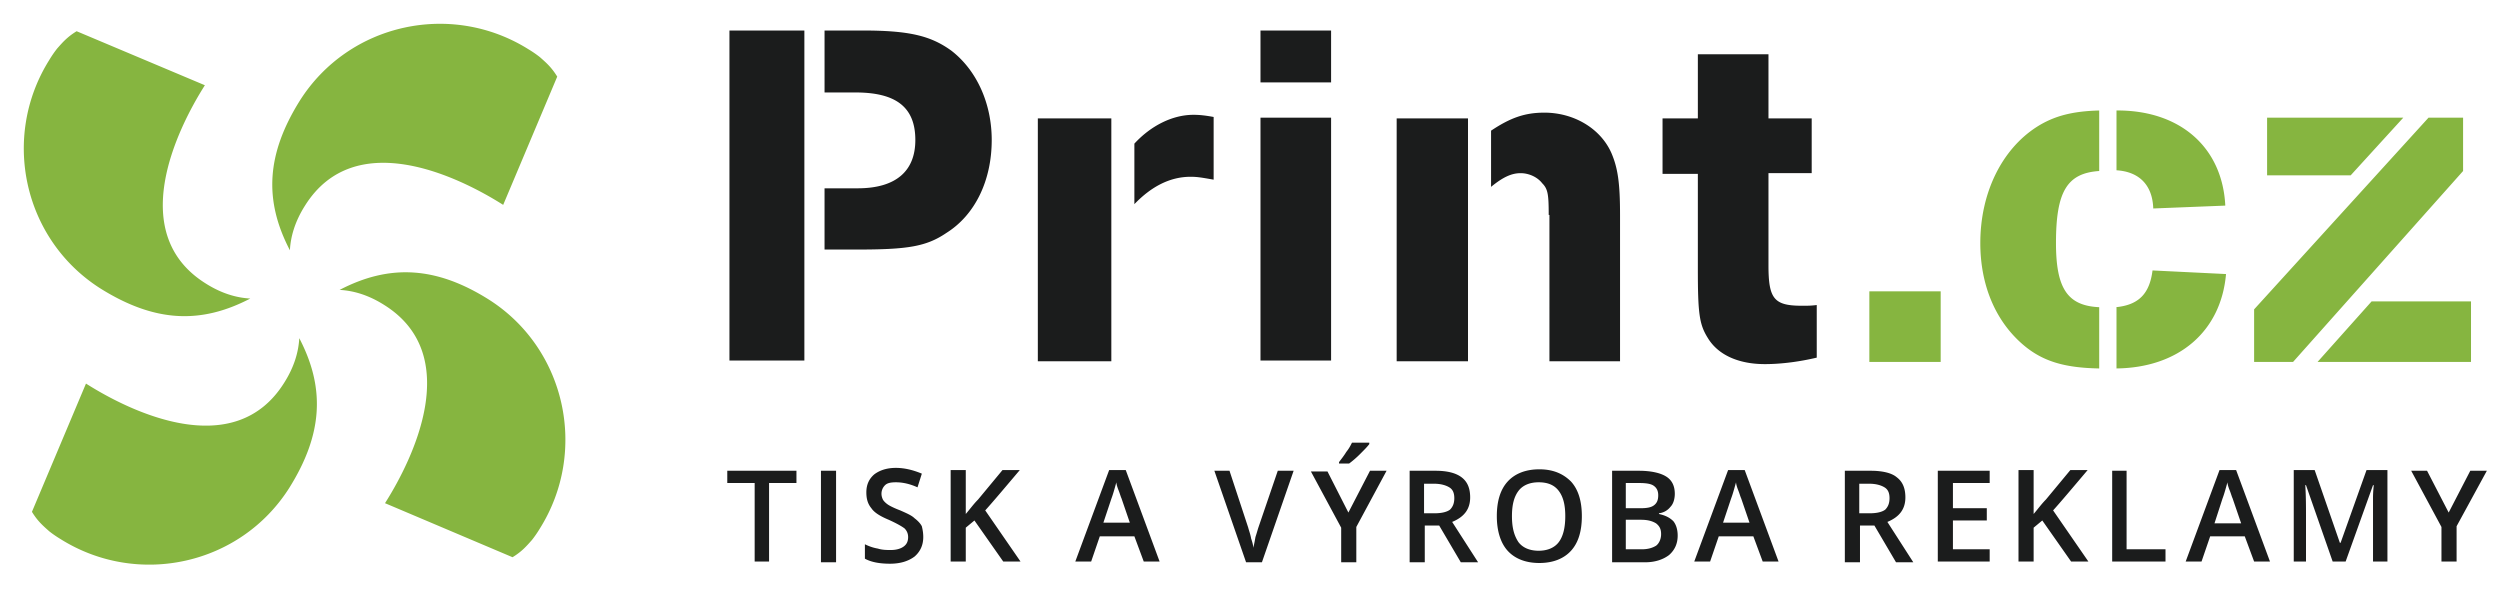
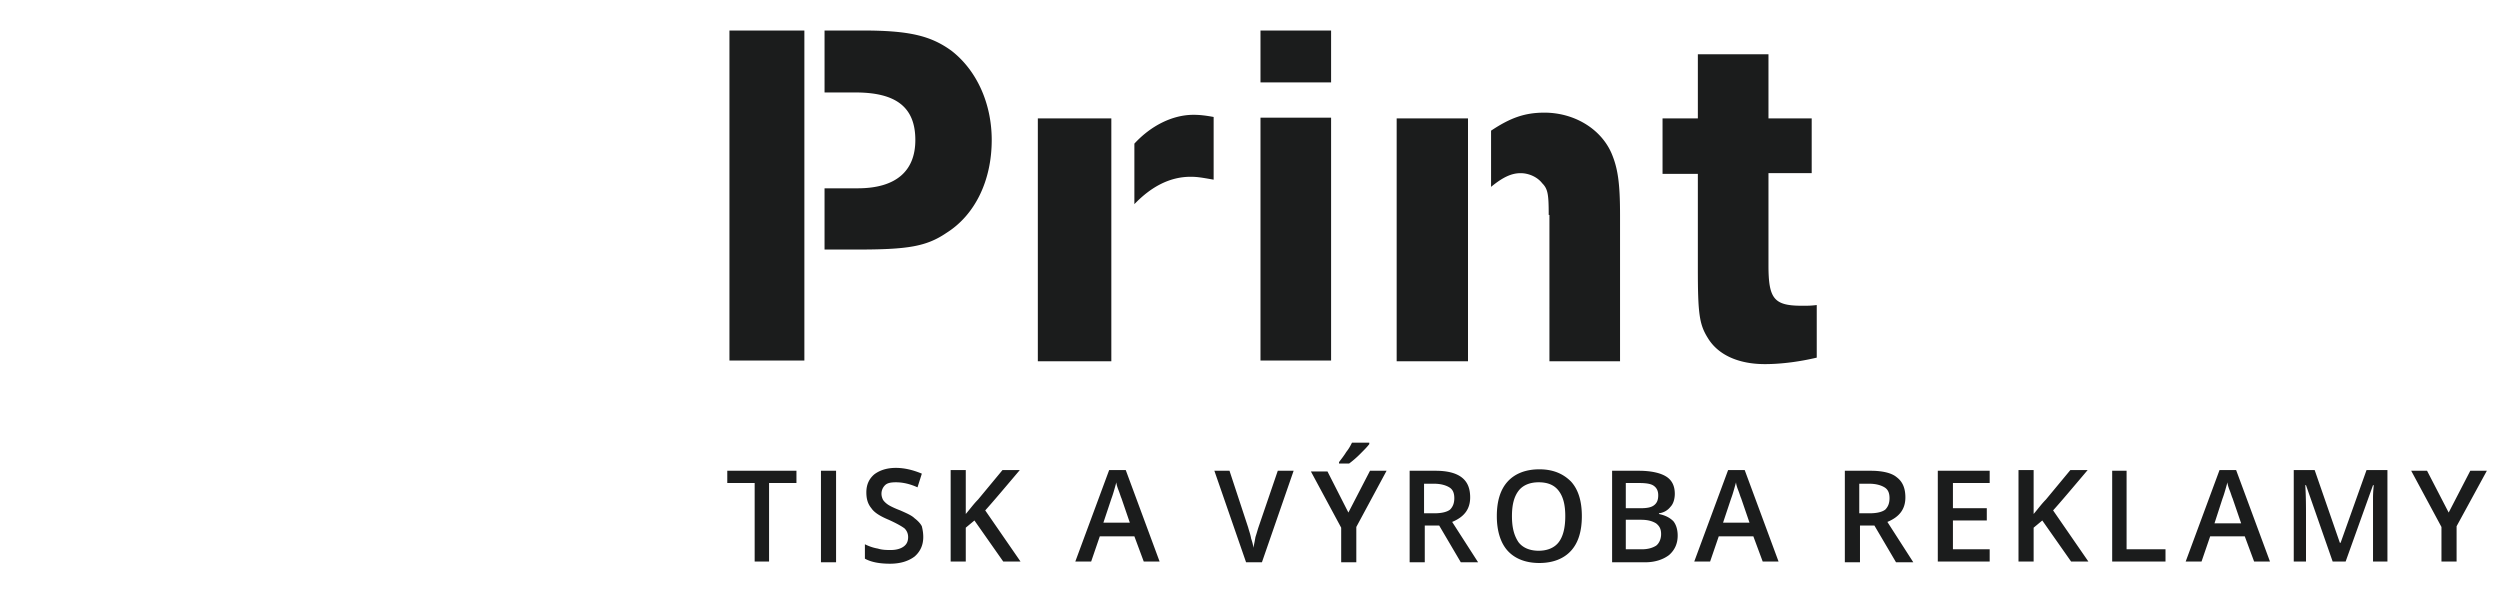
<svg xmlns="http://www.w3.org/2000/svg" width="210" height="50" fill="none">
  <path d="M64.602 47.17h-1.21v-6.597h-2.3v-1.03h5.81v1.03h-2.3v6.597ZM70.23 39.544h-1.27v7.687h1.27v-7.687ZM77.554 45.112c0 .666-.242 1.21-.726 1.634-.484.364-1.15.606-2.058.606-.847 0-1.574-.121-2.118-.424v-1.21c.363.181.726.302 1.09.363.362.12.786.12 1.089.12.484 0 .847-.12 1.09-.302.241-.181.362-.424.362-.787 0-.303-.12-.544-.302-.726-.242-.182-.666-.424-1.332-.726-.726-.303-1.21-.606-1.453-.969-.302-.363-.423-.787-.423-1.331 0-.666.242-1.15.666-1.514.484-.363 1.089-.544 1.815-.544.727 0 1.453.181 2.18.484l-.364 1.15c-.666-.303-1.271-.424-1.816-.424-.423 0-.726.06-.908.242a1.002 1.002 0 0 0-.302.727c0 .181.06.363.12.484.061.12.243.302.424.423.182.122.545.303 1.03.485.544.242.968.423 1.21.666.242.181.484.423.605.665.06.242.121.545.121.908ZM85.725 47.17h-1.452l-2.421-3.45-.727.605v2.845h-1.27v-7.687h1.27v3.692c.364-.423.666-.847 1.03-1.21l2.057-2.482h1.453c-1.332 1.574-2.3 2.724-2.906 3.39l2.966 4.297ZM94.925 43.962l-.726-2.118c-.06-.121-.121-.363-.242-.666-.121-.303-.182-.545-.182-.666-.12.424-.242.908-.423 1.392l-.666 1.998h2.24v.06Zm1.15 3.208-.787-2.118h-2.905l-.726 2.118h-1.332l2.845-7.687h1.392l2.845 7.687h-1.332ZM107.333 39.544h1.332l-2.663 7.687h-1.332l-2.663-7.687h1.271l1.574 4.781c.06.242.181.545.242.908.121.363.181.606.181.787.061-.242.121-.545.182-.908.121-.363.182-.605.242-.787l1.634-4.781ZM112.478 38.938v-.12c.182-.243.424-.545.605-.848.242-.303.363-.545.484-.787h1.453v.121c-.181.242-.424.484-.787.848a8.174 8.174 0 0 1-.908.786h-.847Zm.787 4.116 1.816-3.51h1.392l-2.542 4.72v2.967h-1.271v-2.906l-2.543-4.72h1.393l1.755 3.45ZM119.681 43.115h.847c.605 0 1.029-.121 1.271-.303.242-.242.363-.544.363-.968 0-.424-.121-.727-.423-.908-.303-.182-.727-.303-1.272-.303h-.847v2.482h.061Zm0 1.029v3.087h-1.271v-7.687h2.179c.968 0 1.694.181 2.178.545.485.363.727.907.727 1.694 0 .969-.484 1.634-1.513 2.058l2.179 3.39h-1.453l-1.816-3.087h-1.21ZM127.004 43.357c0 .968.182 1.634.545 2.179.363.484.968.726 1.695.726.726 0 1.331-.242 1.694-.726.364-.484.545-1.21.545-2.18 0-.968-.181-1.633-.545-2.117-.363-.485-.907-.727-1.694-.727-.727 0-1.332.242-1.695.727-.363.484-.545 1.15-.545 2.118Zm5.871 0c0 1.271-.302 2.24-.908 2.905-.605.666-1.513 1.03-2.663 1.03s-2.058-.364-2.663-1.03-.908-1.694-.908-2.905c0-1.271.303-2.24.908-2.905.605-.666 1.513-1.03 2.663-1.03s1.998.364 2.663 1.03c.606.666.908 1.634.908 2.905ZM136.567 43.72v2.421h1.332c.545 0 .908-.12 1.211-.302.242-.182.423-.545.423-.969 0-.424-.121-.666-.423-.908-.303-.181-.666-.302-1.271-.302h-1.272v.06Zm0-1.029h1.211c.545 0 .908-.06 1.15-.242.242-.181.363-.424.363-.847 0-.363-.121-.606-.363-.787-.242-.182-.666-.242-1.271-.242h-1.09v2.118Zm-1.21-3.147h2.3c1.029 0 1.816.181 2.3.484.484.303.726.787.726 1.453 0 .423-.121.847-.363 1.09a1.427 1.427 0 0 1-.968.544v.06c.544.121.908.303 1.21.606.242.302.363.726.363 1.21 0 .666-.242 1.21-.726 1.634-.484.364-1.15.606-1.997.606h-2.785v-7.687h-.06ZM146.978 43.962l-.726-2.118c-.061-.121-.121-.363-.242-.666-.121-.303-.182-.545-.182-.666-.121.424-.242.908-.424 1.392l-.666 1.998h2.24v.06Zm1.089 3.208-.786-2.118h-2.906l-.726 2.118h-1.332l2.845-7.687h1.392l2.845 7.687h-1.332ZM156.239 43.115h.847c.605 0 1.029-.121 1.271-.303.242-.242.363-.544.363-.968 0-.424-.121-.727-.424-.908-.302-.182-.726-.303-1.271-.303h-.847v2.482h.061Zm0 1.029v3.087h-1.272v-7.687h2.179c.969 0 1.756.181 2.179.545.485.363.727.907.727 1.694 0 .969-.485 1.634-1.513 2.058l2.178 3.39h-1.452l-1.816-3.087h-1.21ZM167.133 47.17h-4.358v-7.626h4.358v1.029h-3.087v2.118h2.845v1.03h-2.845v2.42h3.087v1.03ZM175.425 47.17h-1.452l-2.421-3.45-.727.605v2.845h-1.271v-7.687h1.271v3.692c.364-.423.666-.847 1.029-1.21l2.058-2.482h1.453c-1.332 1.574-2.3 2.724-2.905 3.39l2.965 4.297ZM177.423 47.17v-7.626h1.21v6.597h3.269v1.03h-4.479ZM188.257 43.962l-.726-2.118c-.061-.121-.121-.363-.243-.666-.121-.303-.181-.545-.181-.666-.121.424-.242.908-.424 1.392l-.666 2.058h2.24Zm1.089 3.208-.786-2.118h-2.906l-.726 2.118h-1.332l2.845-7.687h1.392l2.845 7.687h-1.332ZM195.944 47.17l-2.24-6.416h-.06c.06.969.06 1.816.06 2.663v3.753h-1.029v-7.687h1.756l2.118 6.113h.061l2.179-6.113h1.755v7.687h-1.211V41.844c0-.605.061-.969.061-1.09h-.061l-2.3 6.416h-1.089ZM205.689 43.054l1.815-3.51h1.392l-2.542 4.66v2.966h-1.271v-2.905l-2.542-4.721h1.332l1.816 3.51ZM61.273 2.562h6.294v27.721h-6.294V2.563Zm7.99 13.256h2.783c3.148 0 4.842-1.393 4.842-4.056 0-2.723-1.573-3.995-5.023-3.995h-2.603V2.562h3.148c3.934 0 5.75.424 7.505 1.695 2.118 1.634 3.39 4.418 3.39 7.505 0 3.39-1.393 6.295-3.814 7.808-1.695 1.15-3.268 1.392-7.505 1.392h-2.724v-5.144ZM87.178 9.946h6.174v20.398h-6.174V9.946Zm8.11 2.119c1.393-1.513 3.208-2.421 4.964-2.421.544 0 1.029.06 1.694.181v5.266c-1.029-.181-1.392-.242-1.936-.242-1.695 0-3.269.787-4.722 2.3v-5.084ZM105.881 6.92h5.931V2.562h-5.931V6.92Zm0 23.363h5.931V9.886h-5.931v20.397ZM117.32 9.946h5.992v20.398h-5.992V9.946Zm12.771 8.11c0-1.694-.06-2.178-.545-2.662-.423-.545-1.15-.848-1.815-.848-.727 0-1.453.303-2.482 1.15v-4.72c1.634-1.09 2.845-1.514 4.479-1.514 2.482 0 4.721 1.332 5.629 3.39.545 1.27.726 2.542.726 5.205v12.287h-5.931V18.057h-.061ZM139.654 9.946h2.966V4.56h5.932v5.386h3.631v4.6h-3.631v7.748c0 2.845.484 3.39 2.844 3.39.424 0 .727 0 1.211-.061v4.418c-1.271.303-2.845.545-4.358.545-2.239 0-3.934-.787-4.782-2.18-.726-1.15-.847-2.057-.847-5.81v-7.99h-2.966v-4.66Z" fill="#1B1C1C" />
-   <path d="M6.436 2.623c-.787.484-1.15.908-1.634 1.452a9.234 9.234 0 0 0-.666.969C.08 11.52 1.956 20.114 8.433 24.23c4.54 2.844 8.413 3.026 12.59.847-1.15-.06-2.421-.424-3.753-1.271-6.658-4.176-2.481-12.832-.06-16.645L6.435 2.622ZM46.807 6.436c-.484-.787-.908-1.15-1.453-1.634a9.235 9.235 0 0 0-.968-.666C37.91.08 29.315 1.956 25.199 8.433c-2.845 4.54-3.026 8.413-.847 12.59.06-1.15.423-2.421 1.27-3.753 4.177-6.658 12.832-2.481 16.645-.06l4.54-10.774ZM43.054 46.807c.787-.484 1.15-.908 1.634-1.453a9.24 9.24 0 0 0 .666-.968c4.056-6.476 2.18-15.071-4.236-19.187-4.48-2.845-8.414-3.026-12.59-.847 1.15.06 2.421.423 3.753 1.27 6.657 4.177 2.481 12.832.06 16.645l10.713 4.54ZM2.683 42.994c.484.787.908 1.15 1.453 1.634.303.242.666.484.968.666 6.477 4.055 15.071 2.179 19.187-4.298 2.845-4.54 3.026-8.413.848-12.59-.061 1.15-.424 2.422-1.272 3.754-4.176 6.658-12.831 2.481-16.644.06l-4.54 10.774ZM163.017 24.473h-5.992v5.931h5.992v-5.931ZM177.725 25.804c1.937-.181 2.845-1.15 3.087-3.087l6.174.303c-.424 4.842-3.995 7.869-9.2 7.929v-5.145h-.061Zm0-16.523c5.387-.06 8.958 3.086 9.2 7.99l-6.052.241c-.061-1.937-1.15-3.087-3.087-3.208V9.281h-.061Zm-1.452 21.668c-2.906-.06-4.782-.605-6.477-2.118-2.239-1.998-3.45-4.964-3.45-8.414 0-4.236 1.816-7.868 4.721-9.744 1.514-.969 3.087-1.332 5.266-1.392v5.084c-2.723.181-3.631 1.755-3.631 6.052 0 3.814.968 5.266 3.631 5.387v5.145h-.06ZM207.565 30.404h-12.892l4.539-5.084h8.353v5.084ZM190.436 9.886h11.439l-4.418 4.842h-7.021V9.886Zm-1.09 16.1 14.648-16.1h2.905v4.479l-14.284 16.04h-3.269v-4.42Z" fill="#86B540" />
</svg>